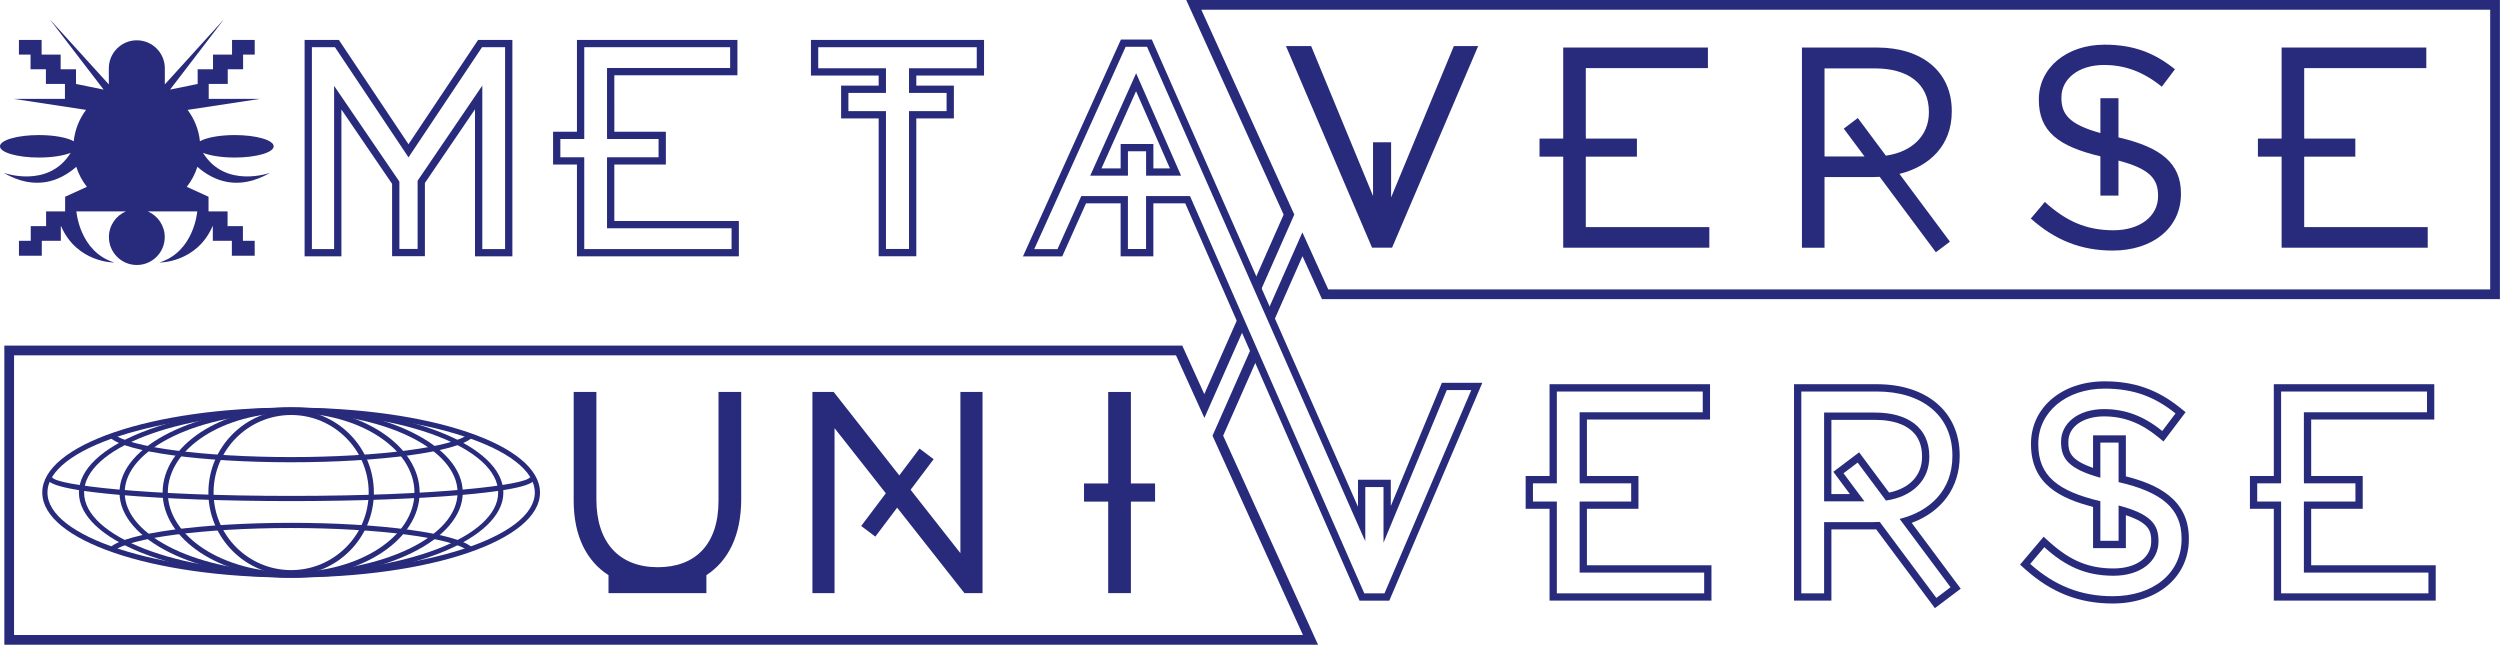
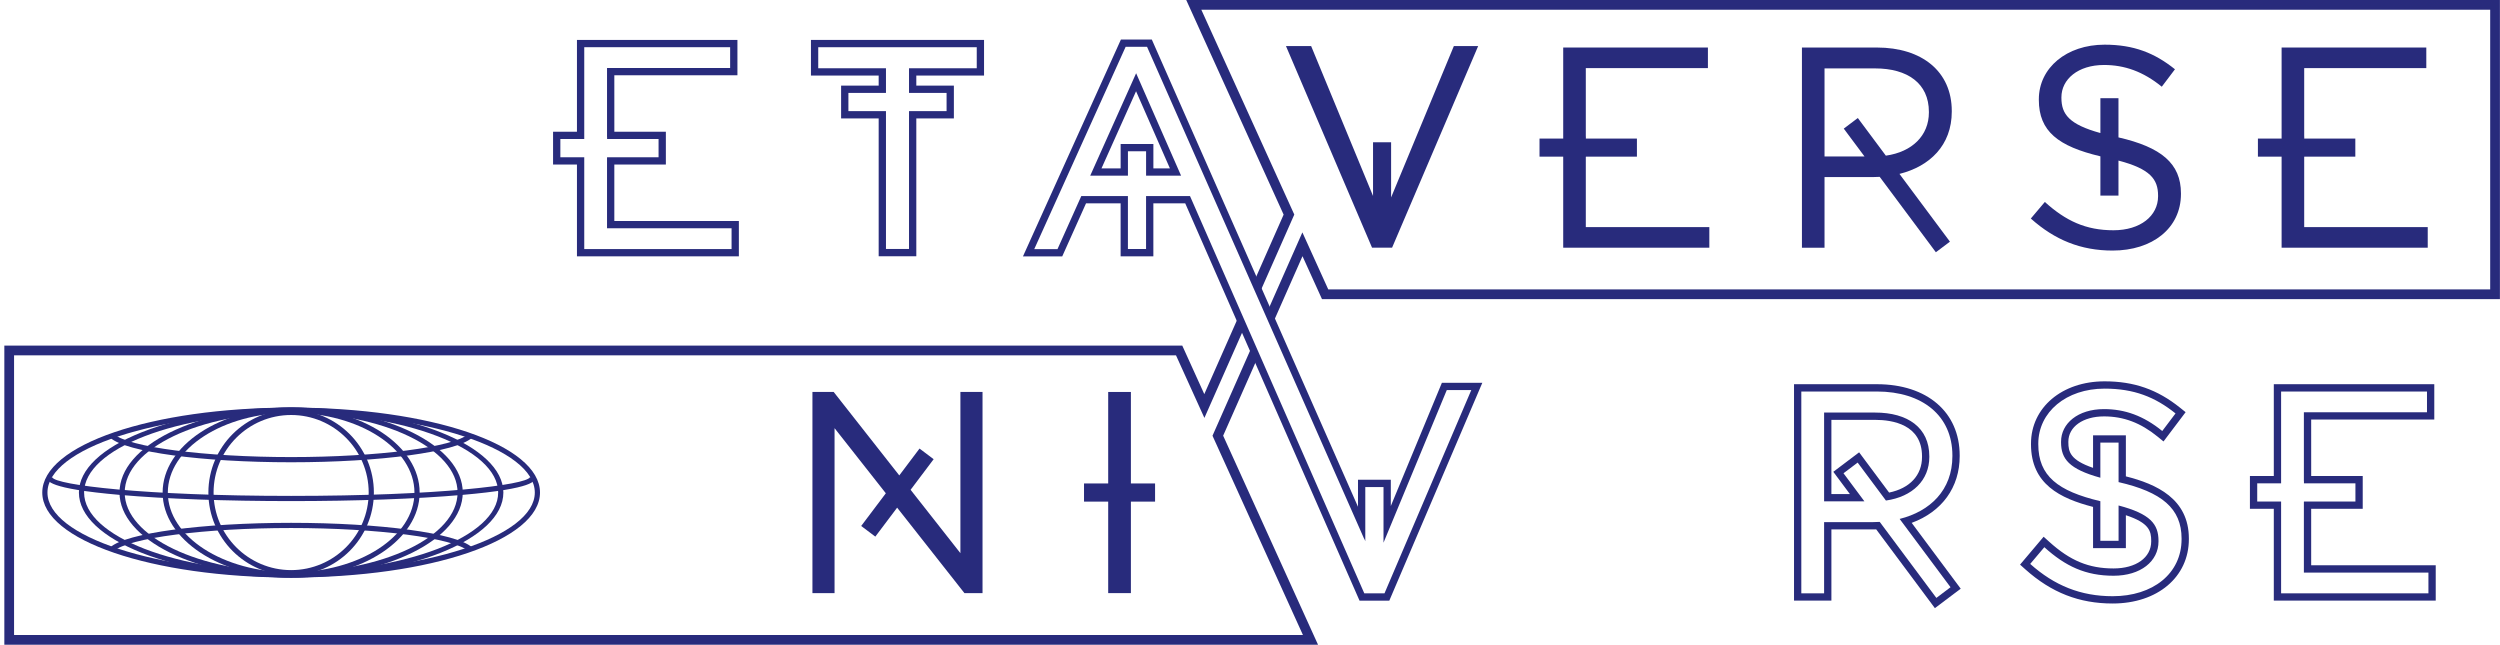
<svg xmlns="http://www.w3.org/2000/svg" width="100%" height="100%" viewBox="0 0 2407 621" version="1.1" xml:space="preserve" style="fill-rule:evenodd;clip-rule:evenodd;stroke-linejoin:round;stroke-miterlimit:2;">
  <g transform="matrix(4.167,0,0,4.167,924.681,571.05)">
    <path d="M0,-46.476L0,-9.231L-11.51,-23.871L-6.184,-30.939L-9.447,-33.401L-14.124,-27.194L-29.28,-46.476L-34.19,-46.476L-34.19,0L-29.079,0L-29.079,-38.112L-17.232,-23.066L-22.925,-15.513L-19.661,-13.053L-14.618,-19.747L0.93,0L5.111,0L5.111,-46.476L0,-46.476Z" style="fill:rgb(40,43,124);fill-rule:nonzero;" />
  </g>
  <g transform="matrix(4.167,0,0,4.167,1066.97,571.05)">
    <path d="M0,-46.476L0,-25.337L-5.586,-25.337L-5.586,-21.141L0,-21.141L0,0L5.245,0L5.245,-21.141L10.831,-21.141L10.831,-25.337L5.245,-25.337L5.245,-46.476L0,-46.476Z" style="fill:rgb(40,43,124);fill-rule:nonzero;" />
  </g>
  <g transform="matrix(4.167,0,0,4.167,691.78,571.051)">
-     <path d="M0,-46.476L0,-21.322C0,-11.163 -5.445,-5.985 -14.01,-5.985C-22.905,-5.985 -28.216,-11.629 -28.216,-21.654L-28.216,-46.476L-33.461,-46.476L-33.461,-21.322C-33.461,-13.169 -30.445,-7.372 -25.416,-4.141L-25.416,0L-2.8,0L-2.8,-4.155C2.247,-7.421 5.245,-13.315 5.245,-21.721L5.245,-46.476L0,-46.476Z" style="fill:rgb(40,43,124);fill-rule:nonzero;" />
-   </g>
+     </g>
  <g transform="matrix(4.167,0,0,4.167,1399.76,238.484)">
    <path d="M0,-46.581L-14.496,-11.614L-14.496,-24.362L-18.67,-24.362L-18.67,-11.956L-32.969,-46.581L-38.785,-46.581L-18.897,0L-14.272,0L5.617,-46.581L0,-46.581Z" style="fill:rgb(40,43,124);fill-rule:nonzero;" />
  </g>
  <g transform="matrix(4.167,0,0,4.167,2039.66,151.966)">
    <path d="M0,-4.723L0,-13.772L-4.176,-13.772L-4.176,-5.73C-11.372,-7.713 -13.182,-10.058 -13.182,-13.857L-13.182,-13.987C-13.182,-18.152 -9.348,-21.455 -3.335,-21.455C1.423,-21.455 5.715,-19.934 10.01,-16.434L13.052,-20.463C8.357,-24.23 3.534,-26.147 -3.205,-26.147C-11.989,-26.147 -18.398,-20.793 -18.398,-13.525L-18.398,-13.394C-18.398,-6.117 -13.901,-2.662 -4.176,-0.35L-4.176,8.732L0,8.732L0,0.632C7.293,2.548 9.151,4.908 9.151,8.739L9.151,8.871C9.151,13.432 5.057,16.734 -1.156,16.734C-7.565,16.734 -12.189,14.554 -17.013,10.193L-20.251,14.024C-14.701,18.982 -8.689,21.424 -1.353,21.424C7.832,21.424 14.438,16.274 14.438,8.342L14.438,8.212C14.438,1.288 9.863,-2.462 0,-4.723" style="fill:rgb(40,43,124);fill-rule:nonzero;" />
  </g>
  <g transform="matrix(4.167,0,0,4.167,1879.17,181.191)">
    <path d="M0,-17.7L0,-17.833C0,-26.951 -6.871,-32.501 -17.311,-32.501L-34.622,-32.501L-34.622,13.75L-29.401,13.75L-29.401,-2.57L-18.172,-2.57C-17.66,-2.57 -17.155,-2.592 -16.653,-2.62L-3.676,14.801L-0.427,12.353L-12.09,-3.301C-5.129,-5.033 0,-9.878 0,-17.7M-5.287,-17.503C-5.287,-12.183 -9.131,-8.382 -15.232,-7.517L-21.709,-16.214L-24.955,-13.766L-20.16,-7.33L-29.401,-7.33L-29.401,-27.676L-17.708,-27.676C-10.24,-27.676 -5.287,-24.242 -5.287,-17.636L-5.287,-17.503Z" style="fill:rgb(40,43,124);fill-rule:nonzero;" />
  </g>
  <g transform="matrix(4.167,0,0,4.167,1505.06,238.485)">
    <path d="M0,-46.251L0,-25.214L-5.475,-25.214L-5.475,-21.038L0,-21.038L0,0L33.762,0L33.762,-4.758L5.22,-4.758L5.22,-20.945L5.235,-20.945L5.235,-21.038L17.031,-21.038L17.031,-25.214L5.235,-25.214L5.235,-25.705L5.22,-25.705L5.22,-41.495L33.433,-41.495L33.433,-46.251L0,-46.251Z" style="fill:rgb(40,43,124);fill-rule:nonzero;" />
  </g>
  <g transform="matrix(4.167,0,0,4.167,2196.73,238.485)">
    <path d="M0,-46.251L0,-25.214L-5.474,-25.214L-5.474,-21.038L0,-21.038L0,0L33.763,0L33.763,-4.758L5.22,-4.758L5.22,-20.945L5.235,-20.945L5.235,-21.038L17.033,-21.038L17.033,-25.214L5.235,-25.214L5.235,-25.705L5.22,-25.705L5.22,-41.495L33.433,-41.495L33.433,-46.251L0,-46.251Z" style="fill:rgb(40,43,124);fill-rule:nonzero;" />
  </g>
  <g transform="matrix(4.167,0,0,4.167,591.473,126.827)">
    <path d="M0,7.583L11.908,7.582L11.908,-0L0.005,-0L0,-13.043L28.444,-13.043L28.444,-21.21L-8.635,-21.21L-8.635,-0L-14.154,-0L-14.154,7.582L-8.635,7.582L-8.635,28.793L28.776,28.793L28.776,20.624L0,20.624L0,7.583ZM27.09,22.31L27.09,27.107L-6.949,27.107L-6.949,5.896L-12.469,5.896L-12.469,1.685L-6.949,1.685L-6.949,-19.524L26.759,-19.524L26.759,-14.729L-1.686,-14.729L-1.686,1.191L-1.671,1.191L-1.671,1.685L10.222,1.685L10.222,5.896L-1.671,5.896L-1.671,5.99L-1.686,5.99L-1.686,22.31L27.09,22.31Z" style="fill:rgb(40,43,124);fill-rule:nonzero;" />
  </g>
  <g transform="matrix(4.167,0,0,4.167,1527.89,458.309)">
-     <path d="M0,7.581L11.908,7.58L11.908,-0.002L0.004,-0.002L0,-13.044L28.445,-13.044L28.445,-21.211L-8.635,-21.211L-8.635,-0.002L-14.155,-0.002L-14.155,7.58L-8.635,7.58L-8.635,28.792L28.775,28.792L28.775,20.623L0,20.623L0,7.581ZM27.09,22.309L27.09,27.106L-6.949,27.106L-6.949,5.895L-12.47,5.895L-12.47,1.684L-6.949,1.684L-6.949,-19.525L26.759,-19.525L26.759,-14.73L-1.686,-14.73L-1.686,1.19L-1.671,1.19L-1.671,1.684L10.222,1.684L10.222,5.895L-1.671,5.895L-1.671,5.989L-1.686,5.989L-1.686,22.309L27.09,22.309Z" style="fill:rgb(40,43,124);fill-rule:nonzero;" />
-   </g>
+     </g>
  <g transform="matrix(4.167,0,0,4.167,780.779,212.418)">
    <path d="M0,-33.519L15.648,-33.519L15.648,-31.194L6.968,-31.194L6.968,-23.614L15.648,-23.614L15.648,8.233L24.345,8.233L24.345,-23.614L33.024,-23.614L33.024,-31.194L24.345,-31.194L24.345,-33.519L39.995,-33.519L39.995,-41.752L0,-41.752L0,-33.519ZM1.685,-40.066L38.309,-40.066L38.309,-35.204L22.66,-35.204L22.66,-29.508L31.338,-29.508L31.338,-25.3L22.66,-25.3L22.66,6.547L17.334,6.547L17.334,-25.3L8.654,-25.3L8.654,-29.508L17.334,-29.508L17.334,-35.204L1.685,-35.204L1.685,-40.066Z" style="fill:rgb(40,43,124);fill-rule:nonzero;" />
  </g>
  <g transform="matrix(4.167,0,0,4.167,1049.66,70.511)">
    <path d="M0,23.671L8.715,23.671L8.715,18.032L12.909,18.032L12.909,23.671L20.994,23.671L10.608,0L0,23.671ZM14.594,21.985L14.594,16.346L7.029,16.346L7.029,21.985L2.604,21.985L10.592,4.159L18.414,21.985L14.594,21.985Z" style="fill:rgb(40,43,124);fill-rule:nonzero;" />
  </g>
  <g transform="matrix(4.167,0,0,4.167,1339.07,129.167)">
    <path d="M0,85.921L0,79.852L-7.581,79.852L-7.581,86.096L-55.222,-21.866L-62.358,-21.866L-84.997,28.251L-75.923,28.251L-70.422,15.986L-62.428,15.986L-62.428,28.226L-54.864,28.226L-54.864,15.986L-47.5,15.986L-7.668,106.778L-7.225,107.787L-0.348,107.787L21.145,57.45L11.802,57.45L0,85.921ZM18.592,59.136L-1.461,106.1L-6.124,106.1L-46.399,14.3L-56.549,14.3L-56.549,26.541L-60.743,26.541L-60.743,14.3L-71.514,14.3L-77.016,26.566L-82.386,26.566L-61.269,-20.18L-56.321,-20.18L-6.12,93.585L-6.186,93.342L-5.895,94.046L-5.895,81.538L-1.686,81.538L-1.686,94.391L12.929,59.136L18.592,59.136Z" style="fill:rgb(40,43,124);fill-rule:nonzero;" />
  </g>
  <g transform="matrix(4.167,0,0,4.167,1857.55,439.957)">
    <path d="M0,0L0,-0.134C0,-6.795 -4.994,-10.257 -12.523,-10.257L-24.311,-10.257L-24.311,10.257L-14.995,10.257L-19.829,3.768L-16.557,1.3L-10.026,10.069C-3.875,9.196 0,5.364 0,0M-9.293,8.231L-16.218,-1.068L-22.182,3.431L-18.354,8.571L-22.626,8.571L-22.626,-8.571L-12.523,-8.571C-8.475,-8.571 -1.686,-7.475 -1.686,-0.135L-1.686,0C-1.686,4.219 -4.507,7.244 -9.293,8.231" style="fill:rgb(40,43,124);fill-rule:nonzero;" />
  </g>
  <g transform="matrix(4.167,0,0,4.167,1886.79,516.317)">
    <path d="M0,-18.525L0,-18.659C0,-28.667 -7.512,-35.134 -19.139,-35.134L-38.279,-35.134L-38.279,14.87L-29.642,14.87L-29.642,-1.584L-20.007,-1.584C-19.768,-1.584 -19.529,-1.589 -19.292,-1.597L-5.73,16.609L0.238,12.112L-11.094,-3.097C-4.099,-5.67 0,-11.293 0,-18.525M-2.116,11.775L-5.391,14.243L-18.475,-3.321C-18.981,-3.292 -19.49,-3.271 -20.007,-3.271L-31.327,-3.271L-31.327,13.184L-36.593,13.184L-36.593,-33.447L-19.139,-33.447C-8.613,-33.447 -1.686,-27.852 -1.686,-18.659L-1.686,-18.525C-1.686,-10.639 -6.856,-5.754 -13.875,-4.007L-2.116,11.775Z" style="fill:rgb(40,43,124);fill-rule:nonzero;" />
  </g>
  <g transform="matrix(4.167,0,0,4.167,2046.79,489.557)">
    <path d="M0,-7.419L0,-16.9L-7.583,-16.9L-7.583,-9.385C-12.831,-11.186 -13.29,-13.073 -13.29,-15.3L-13.29,-15.43C-13.29,-18.871 -9.902,-21.274 -5.049,-21.274C-0.516,-21.274 3.421,-19.786 7.341,-16.591L8.697,-15.485L13.804,-22.251L12.528,-23.275C7.27,-27.495 1.89,-29.376 -4.918,-29.376C-14.771,-29.376 -21.922,-23.316 -21.922,-14.965L-21.922,-14.832C-21.922,-5.62 -15.189,-2.325 -7.583,-0.363L-7.583,9.161L0,9.161L0,1.558C5.384,3.323 5.854,5.227 5.854,7.482L5.854,7.615C5.854,11.349 2.356,13.857 -2.851,13.857C-8.566,13.857 -12.87,12.072 -17.708,7.698L-19.001,6.529L-24.45,12.975L-23.227,14.069C-17.202,19.45 -10.79,21.957 -3.05,21.957C7.316,21.957 14.556,15.84 14.556,7.082L14.556,6.951C14.556,-2.266 7.043,-5.642 0,-7.419M12.87,7.082C12.87,15.079 6.21,20.271 -3.05,20.271C-10.446,20.271 -16.508,17.81 -22.104,12.811L-18.838,8.948C-13.976,13.345 -9.313,15.543 -2.851,15.543C3.412,15.543 7.54,12.214 7.54,7.615L7.54,7.482C7.54,3.62 5.667,1.241 -1.686,-0.691L-1.686,7.475L-5.897,7.475L-5.897,-1.682C-15.701,-4.012 -20.236,-7.496 -20.236,-14.832L-20.236,-14.965C-20.236,-22.293 -13.774,-27.69 -4.918,-27.69C1.877,-27.69 6.74,-25.758 11.473,-21.96L8.406,-17.898C4.076,-21.427 -0.252,-22.96 -5.049,-22.96C-11.11,-22.96 -14.976,-19.629 -14.976,-15.431L-14.976,-15.3C-14.976,-11.469 -13.152,-9.105 -5.897,-7.106L-5.897,-15.214L-1.686,-15.214L-1.686,-6.09C8.258,-3.81 12.87,-0.03 12.87,6.951L12.87,7.082Z" style="fill:rgb(40,43,124);fill-rule:nonzero;" />
  </g>
  <g transform="matrix(4.167,0,0,4.167,393.305,146.393)">
-     <path d="M0,-1.809L-16.088,-25.906L-24.006,-25.906L-24.006,24.097L-15.502,24.097L-15.502,-9.828L-3.791,7.348L-3.791,24.071L3.79,24.071L3.79,7.144L15.366,-9.881L15.366,24.097L24.002,24.097L24.002,-25.906L16.085,-25.906L0,-1.809ZM22.316,-24.22L22.316,22.411L17.052,22.411L17.052,-15.359L2.104,6.624L2.104,22.386L-2.106,22.386L-2.106,6.828L-17.188,-15.295L-17.188,22.411L-22.319,22.411L-22.319,-24.22L-16.989,-24.22L0,1.227L16.986,-24.22L22.316,-24.22Z" style="fill:rgb(40,43,124);fill-rule:nonzero;" />
-   </g>
+     </g>
  <g transform="matrix(4.167,0,0,4.167,2225.2,403.968)">
    <path d="M0,33.665L0,20.623L11.91,20.622L11.91,13.04L0.004,13.04L0,-0.002L28.445,-0.002L28.445,-8.169L-8.635,-8.169L-8.635,13.04L-14.153,13.04L-14.153,20.622L-8.635,20.622L-8.635,41.834L28.778,41.834L28.778,33.665L0,33.665ZM27.092,40.148L-6.949,40.148L-6.949,18.937L-12.467,18.937L-12.467,14.726L-6.949,14.726L-6.949,-6.483L26.759,-6.483L26.759,-1.688L-1.686,-1.688L-1.686,14.232L-1.671,14.232L-1.671,14.726L10.224,14.726L10.224,18.937L-1.671,18.937L-1.671,19.031L-1.686,19.031L-1.686,35.351L27.092,35.351L27.092,40.148Z" style="fill:rgb(40,43,124);fill-rule:nonzero;" />
  </g>
  <g transform="matrix(4.167,0,0,4.167,1210.1,580.363)">
    <path d="M0,-56.228L-1.234,-58.997L-10.046,-39.057L-10.249,-38.596L10.648,7.445L-287.151,7.445L-287.151,-57.181L-18.684,-57.181L-12.119,-42.714L-3.085,-63.152L-4.319,-65.921L-12.145,-48.213L-17.236,-59.429L-289.399,-59.429L-289.399,9.693L14.136,9.693L-7.786,-38.609L0,-56.228Z" style="fill:rgb(40,43,124);fill-rule:nonzero;" />
  </g>
  <g transform="matrix(4.167,0,0,4.167,1142.09,310.921)">
    <path d="M0,-74.621L22.507,-25.026L15.692,-9.606L16.938,-6.862L24.767,-24.578L24.97,-25.039L3.488,-72.373L301.287,-72.373L301.287,-7.747L32.819,-7.747L26.84,-20.922L18.806,-2.744L20.05,0L26.866,-15.423L31.37,-5.499L303.535,-5.499L303.535,-74.621L0,-74.621Z" style="fill:rgb(40,43,124);fill-rule:nonzero;" />
  </g>
  <g transform="matrix(4.167,0,0,4.167,263.5,132.768)">
-     <path d="M0,1.942C0,0.508 -4.031,-0.655 -9.004,-0.655C-12.52,-0.655 -15.557,-0.072 -17.04,0.775C-17.318,-1.931 -18.344,-4.408 -19.891,-6.474L-3.163,-9.018L-15.01,-9.018L-15.01,-12.462L-10.613,-12.462L-10.613,-15.854L-7.066,-15.854L-7.066,-19.247L-4.38,-19.247L-4.38,-22.639L-9.621,-22.639L-9.621,-19.247L-14.019,-19.247L-14.019,-15.854L-17.565,-15.854L-17.565,-12.462L-23.94,-11.163L-11.482,-27.424L-25.15,-12.362L-25.15,-16.093C-25.15,-19.645 -28.056,-22.55 -31.608,-22.55L-31.632,-22.55C-35.184,-22.55 -38.09,-19.645 -38.09,-16.093L-38.09,-12.362L-51.758,-27.424L-39.301,-11.163L-45.675,-12.462L-45.675,-15.854L-49.222,-15.854L-49.222,-19.247L-53.62,-19.247L-53.62,-22.639L-58.861,-22.639L-58.861,-19.247L-56.175,-19.247L-56.175,-15.854L-52.628,-15.854L-52.628,-12.462L-48.23,-12.462L-48.23,-9.018L-60.077,-9.018L-43.35,-6.474C-44.896,-4.408 -45.922,-1.931 -46.2,0.775C-47.683,-0.072 -50.72,-0.655 -54.236,-0.655C-59.209,-0.655 -63.24,0.508 -63.24,1.942C-63.24,3.376 -59.209,4.539 -54.236,4.539C-51.211,4.539 -48.541,4.107 -46.908,3.447C-52.076,11.834 -62.428,8.058 -62.428,8.058C-54.973,12.375 -49.284,9.9 -45.609,6.679C-45.076,8.378 -44.234,9.936 -43.162,11.306L-48.188,13.598L-48.188,16.99L-52.586,16.99L-52.586,20.383L-56.133,20.383L-56.133,23.775L-58.855,23.775L-58.855,27.219L-53.578,27.219L-53.578,23.775L-49.18,23.775L-49.18,20.383L-49.128,20.383C-45.437,28.906 -36.831,28.795 -36.831,28.795C-44.881,26.296 -45.582,16.99 -45.582,16.99L-45.633,17.04L-45.633,16.99L-34.166,16.99C-36.462,17.978 -38.07,20.259 -38.07,22.916C-38.07,26.478 -35.182,29.366 -31.62,29.366C-28.058,29.366 -25.171,26.478 -25.171,22.916C-25.171,20.259 -26.779,17.978 -29.074,16.99L-17.607,16.99L-17.607,17.04L-17.659,16.99C-17.659,16.99 -18.359,26.296 -26.41,28.795C-26.41,28.795 -17.803,28.906 -14.112,20.383L-14.061,20.383L-14.061,23.775L-9.663,23.775L-9.663,27.219L-4.386,27.219L-4.386,23.775L-7.108,23.775L-7.108,20.383L-10.654,20.383L-10.654,16.99L-15.052,16.99L-15.052,13.598L-20.079,11.306C-19.007,9.936 -18.164,8.378 -17.632,6.679C-13.956,9.9 -8.267,12.375 -0.813,8.058C-0.813,8.058 -11.164,11.834 -16.333,3.447C-14.7,4.107 -12.03,4.539 -9.004,4.539C-4.031,4.539 0,3.376 0,1.942" style="fill:rgb(40,43,124);fill-rule:nonzero;" />
-   </g>
+     </g>
  <g transform="matrix(4.167,0,0,4.167,280.303,392.433)">
    <path d="M0,39.261C-32.244,39.261 -57.501,30.638 -57.501,19.63C-57.501,8.622 -32.244,0 0,0C32.244,0 57.501,8.622 57.501,19.63C57.501,30.638 32.244,39.261 0,39.261M0,1.2C-31.044,1.2 -56.301,9.468 -56.301,19.63C-56.301,29.793 -31.044,38.06 0,38.06C31.044,38.06 56.301,29.793 56.301,19.63C56.301,9.468 31.044,1.2 0,1.2" style="fill:rgb(40,43,124);fill-rule:nonzero;" />
  </g>
  <g transform="matrix(4.167,0,0,4.167,280.303,392.433)">
    <path d="M0,39.261C-27.039,39.261 -49.037,30.454 -49.037,19.63C-49.037,8.806 -27.039,0 0,0C27.04,0 49.038,8.806 49.038,19.63C49.038,30.454 27.04,39.261 0,39.261M0,1.2C-26.377,1.2 -47.837,9.468 -47.837,19.63C-47.837,29.793 -26.377,38.06 0,38.06C26.378,38.06 47.837,29.793 47.837,19.63C47.837,9.468 26.378,1.2 0,1.2" style="fill:rgb(40,43,124);fill-rule:nonzero;" />
  </g>
  <g transform="matrix(4.167,0,0,4.167,280.303,392.433)">
    <path d="M0,39.261C-21.865,39.261 -39.654,30.454 -39.654,19.63C-39.654,8.806 -21.865,0 0,0C21.866,0 39.655,8.806 39.655,19.63C39.655,30.454 21.866,39.261 0,39.261M0,1.2C-21.204,1.2 -38.454,9.468 -38.454,19.63C-38.454,29.793 -21.204,38.06 0,38.06C21.204,38.06 38.455,29.793 38.455,19.63C38.455,9.468 21.204,1.2 0,1.2" style="fill:rgb(40,43,124);fill-rule:nonzero;" />
  </g>
  <g transform="matrix(4.167,0,0,4.167,280.303,392.433)">
    <path d="M0,39.261C-16.373,39.261 -29.692,30.454 -29.692,19.63C-29.692,8.806 -16.373,0 0,0C16.373,0 29.693,8.806 29.693,19.63C29.693,30.454 16.373,39.261 0,39.261M0,1.2C-15.711,1.2 -28.492,9.468 -28.492,19.63C-28.492,29.793 -15.711,38.06 0,38.06C15.711,38.06 28.493,29.793 28.493,19.63C28.493,9.468 15.711,1.2 0,1.2" style="fill:rgb(40,43,124);fill-rule:nonzero;" />
  </g>
  <g transform="matrix(4.167,0,0,4.167,280.303,394.562)">
    <path d="M0,38.238C-10.542,38.238 -19.119,29.661 -19.119,19.119C-19.119,8.576 -10.542,0 0,0C10.542,0 19.119,8.576 19.119,19.119C19.119,29.661 10.542,38.238 0,38.238M0,1.2C-9.88,1.2 -17.919,9.239 -17.919,19.119C-17.919,28.999 -9.88,37.038 0,37.038C9.88,37.038 17.919,28.999 17.919,19.119C17.919,9.239 9.88,1.2 0,1.2" style="fill:rgb(40,43,124);fill-rule:nonzero;" />
  </g>
  <g transform="matrix(4.167,0,0,4.167,280.303,459.498)">
    <path d="M0,5.509C-14.913,5.509 -28.935,5.003 -39.485,4.085C-56.366,2.614 -56.366,0.82 -56.366,0.053L-55.166,0.053C-54.287,1.761 -34.127,4.309 0,4.309C34.127,4.309 54.288,1.761 55.176,0L56.367,0.053C56.367,0.82 56.367,2.614 39.485,4.085C28.935,5.003 14.913,5.509 0,5.509" style="fill:rgb(40,43,124);fill-rule:nonzero;" />
  </g>
  <g transform="matrix(4.167,0,0,4.167,450.993,503.378)">
    <path d="M0,6.538C-3.368,3.495 -20.979,1.2 -40.966,1.2C-60.949,1.2 -78.56,3.494 -81.932,6.537L-82.735,5.646C-79.11,2.374 -61.544,0 -40.966,0C-20.384,0 -2.817,2.375 0.805,5.647L0,6.538Z" style="fill:rgb(40,43,124);fill-rule:nonzero;" />
  </g>
  <g transform="matrix(4.167,0,0,4.167,280.3,417.829)">
    <path d="M0,6.539C-20.578,6.539 -38.144,4.164 -41.769,0.893L-40.965,0.002C-37.594,3.045 -19.982,5.339 0,5.339C19.987,5.339 37.599,3.044 40.966,0L41.771,0.891C38.149,4.164 20.583,6.539 0,6.539" style="fill:rgb(40,43,124);fill-rule:nonzero;" />
  </g>
</svg>